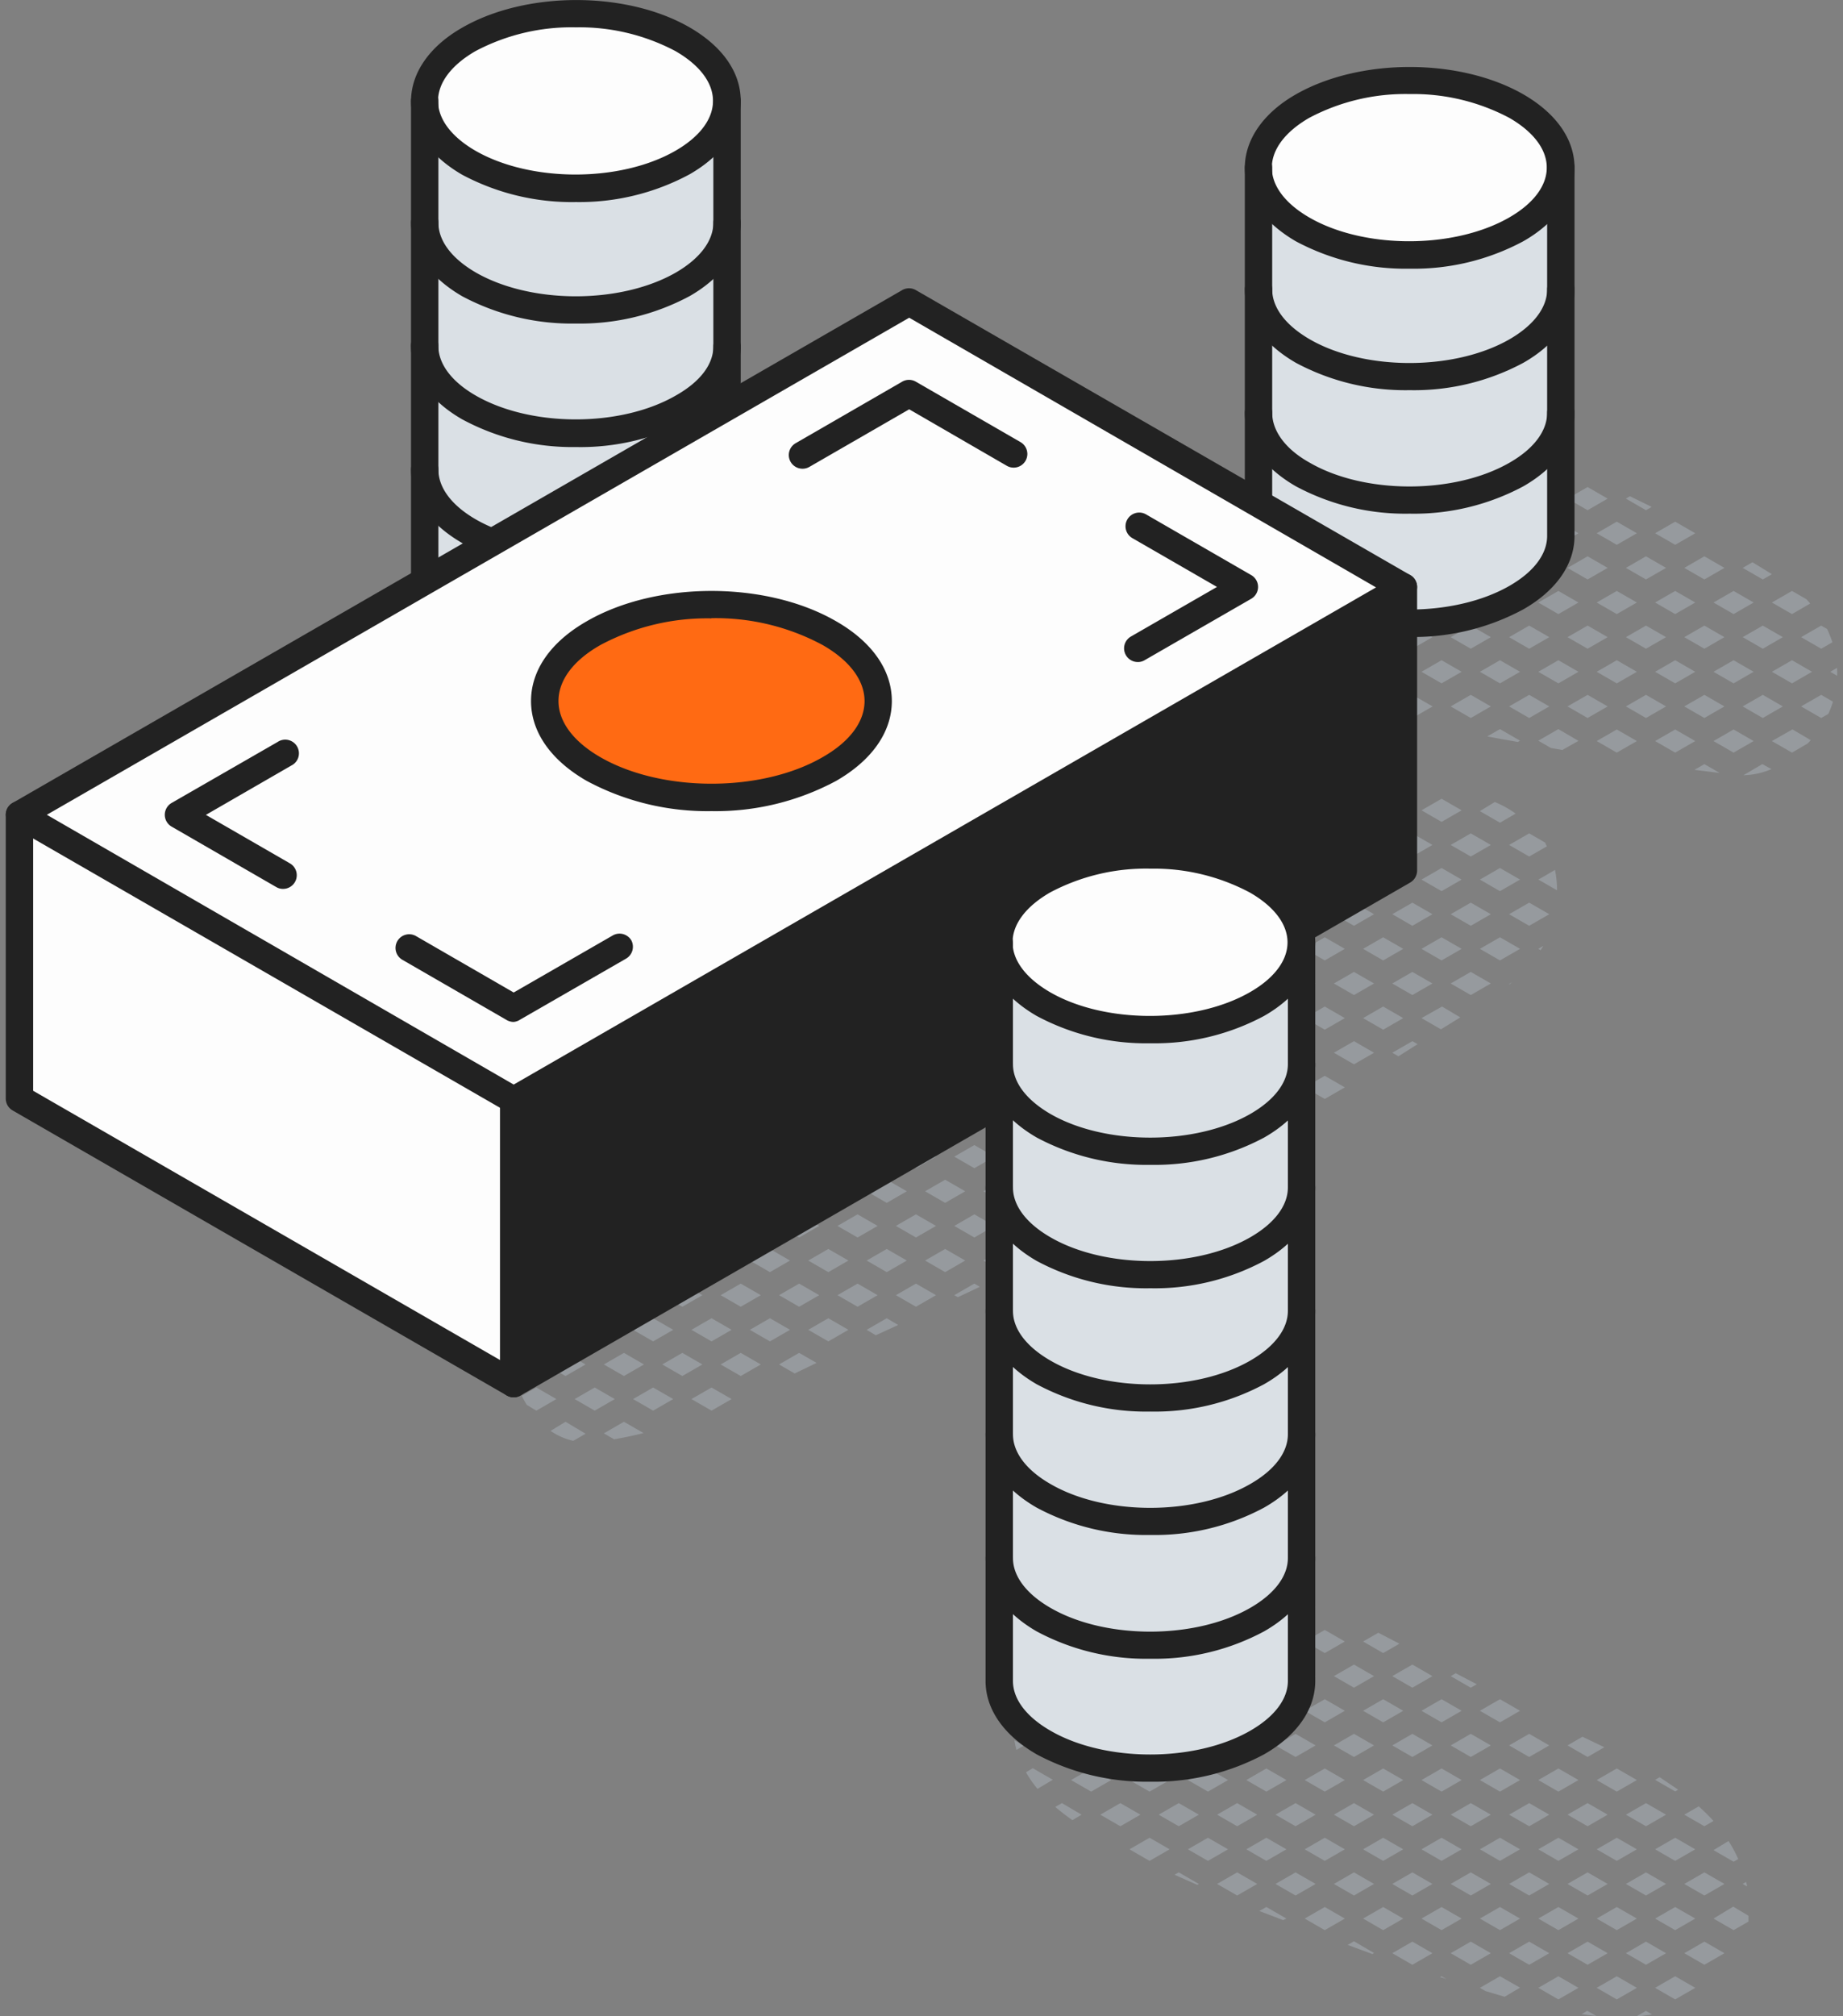
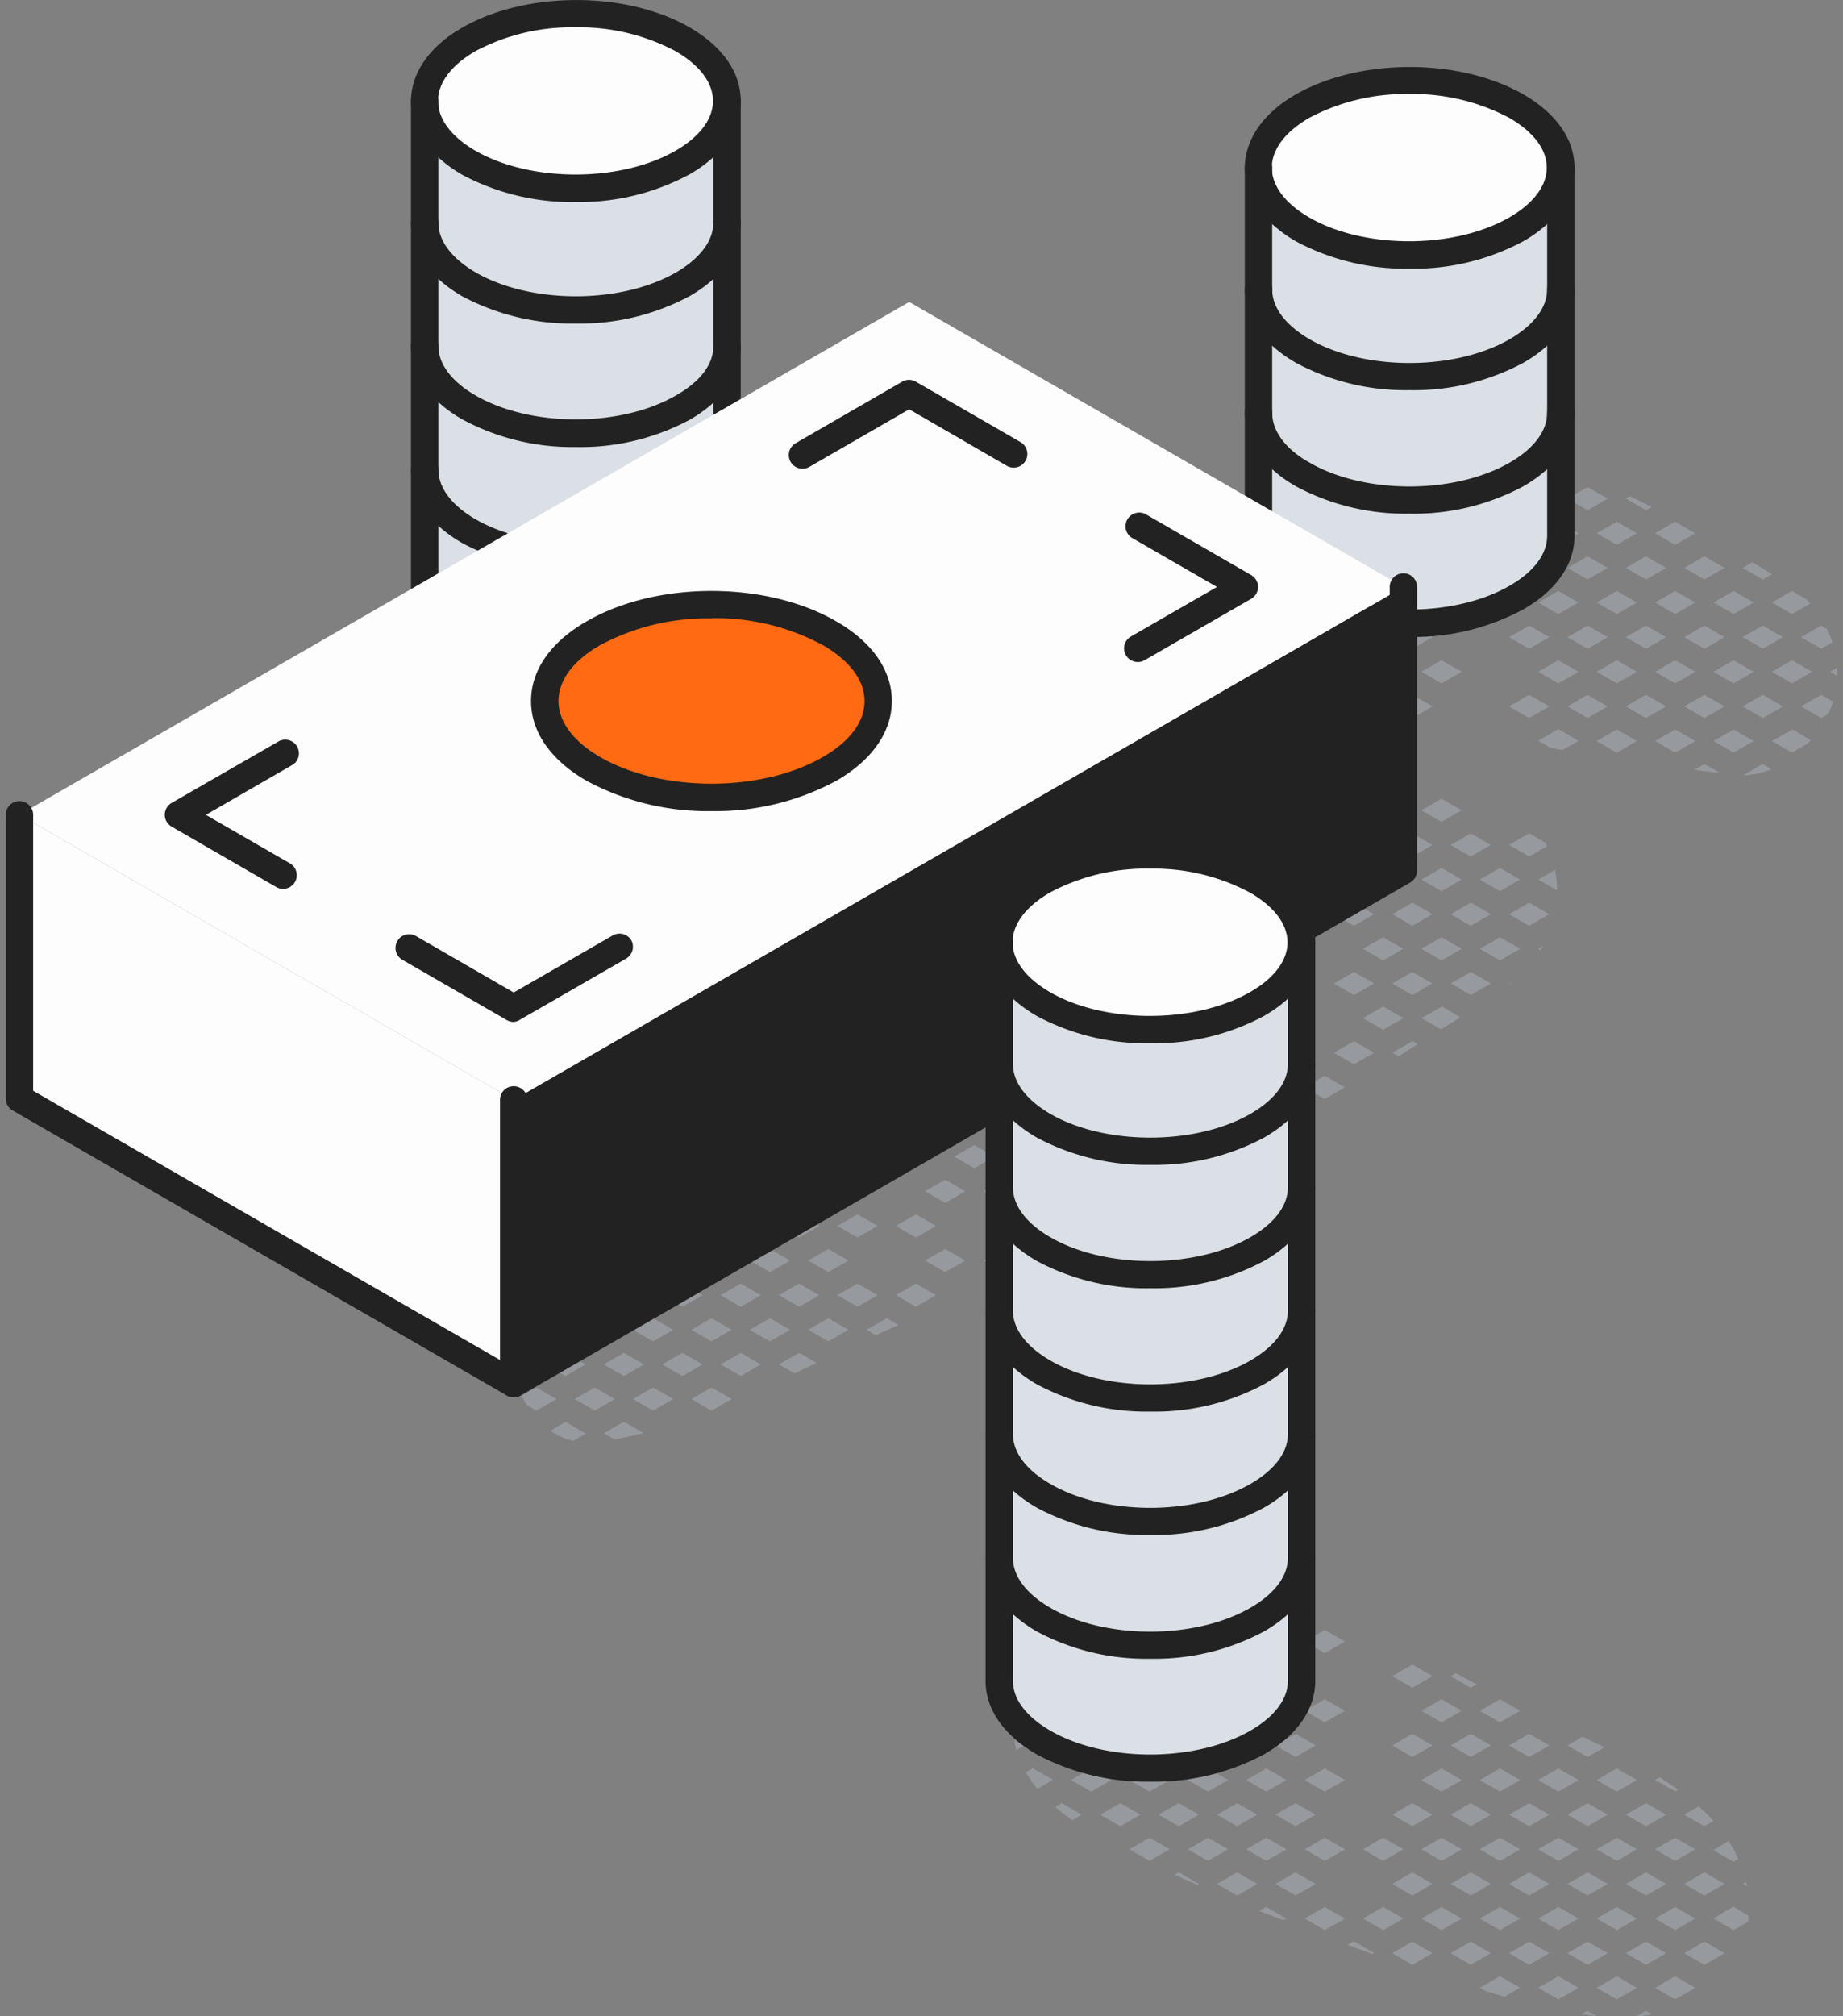
<svg xmlns="http://www.w3.org/2000/svg" width="160" height="175" fill="none">
  <rect width="100%" height="100%" fill="#808080" stroke="none" />
  <g clip-path="url(#a)">
    <path d="m131.012 73.337 1.743 1.004 1.537-.886c-.056-.11-.103-.221-.167-.332l-1.37-.791-1.743 1.005ZM131.012 79.348l1.743 1.005 1.743-1.005-1.743-1.004-1.743 1.004ZM135.179 77.276a9.671 9.671 0 0 0-.182-1.772l-1.442.838 1.624.934ZM131.059 85.431l.214-.182-.261.15.047.032ZM133.547 82.355l.198.118c.079-.126.166-.245.237-.371l-.435.253ZM127.684 72.332l-1.743 1.005 1.743 1.004 1.743-1.004-1.743-1.005ZM128.477 82.354l1.742-1.004 1.743 1.004-1.743-1.004-1.742 1.004ZM125.941 79.348l1.743 1.005 1.743-1.005-1.743-1.004-1.743 1.004ZM130.219 75.338l-1.742 1.005 1.742 1.004 1.743-1.004-1.743-1.005ZM125.941 85.36l1.743 1.005 1.743-1.005-1.743-1.004-1.743 1.004Z" fill="#969A9E" />
    <path d="m130.219 81.35-1.742 1.004 1.742 1.005 1.743-1.005-1.743-1.004ZM120.871 73.337l1.743 1.004 1.743-1.004-1.743-1.005-1.743 1.005ZM123.406 82.354l1.743-1.004 1.743 1.004-1.743-1.004-1.743 1.004ZM122.614 78.344l-1.743 1.004 1.743 1.005 1.743-1.005-1.743-1.004ZM123.406 76.343l1.743 1.004 1.743-1.004-1.743-1.005-1.743 1.005ZM122.614 84.356l-1.743 1.004 1.743 1.005 1.743-1.005-1.743-1.004Z" fill="#969A9E" />
    <path d="m123.406 82.354 1.743 1.005 1.743-1.005-1.743-1.004-1.743 1.004ZM120.871 91.372l.531.308 1.664-1.052-.452-.26-1.743 1.004ZM123.406 88.366l1.688.973 1.679-1.036-1.584-.942-1.783 1.005ZM117.544 74.357l1.743-1.004-1.339-.791c-.555.332-1.109.68-1.68 1.036l1.276.76ZM121.822 82.354l-1.743-1.004-1.743 1.004 1.743-1.004 1.743 1.004ZM115.801 79.348l1.743 1.005 1.743-1.005-1.743-1.004-1.743 1.004ZM120.079 77.347l1.743-1.004-1.743-1.005-1.743 1.005 1.743 1.004ZM115.801 85.36l1.743 1.005 1.743-1.005-1.743-1.004-1.743 1.004Z" fill="#969A9E" />
    <path d="m120.079 81.35-1.743 1.004 1.743 1.005 1.743-1.005-1.743-1.004ZM119.287 91.372l-1.743-1.005-1.743 1.005 1.743 1.004 1.743-1.004ZM118.336 88.366l1.743 1.005 1.743-1.005-1.743-1.005-1.743 1.005ZM113.266 82.354l1.743-1.004 1.742 1.004-1.742-1.004-1.743 1.004ZM110.73 79.348l1.743 1.005 1.743-1.005-1.743-1.004-1.743 1.004ZM113.266 76.343l1.743 1.004 1.742-1.004-1.742-1.005-1.743 1.005ZM110.73 85.36l1.743 1.005 1.743-1.005-1.743-1.004-1.743 1.004Z" fill="#969A9E" />
-     <path d="m113.266 82.354 1.743 1.005 1.742-1.005-1.742-1.004-1.743 1.004ZM116.751 94.378l-1.742-1.005-1.743 1.005 1.743-1.005 1.742 1.005ZM114.216 91.372l-1.743-1.005-1.743 1.005 1.743 1.004 1.743-1.004ZM113.266 88.366l1.743 1.005 1.742-1.005-1.742-1.005-1.743 1.005ZM110.73 97.383l.618.357 1.727-1.013-.602-.348-1.743 1.004Z" fill="#969A9E" />
    <path d="m115.009 93.373-1.743 1.005 1.743 1.004 1.742-1.004-1.742-1.005ZM108.196 82.354l1.742-1.004 1.743 1.004-1.743-1.004-1.742 1.004ZM106.326 79.737l1.077.617 1.743-1.005-1.125-.649-1.695 1.037ZM105.66 85.36l1.743 1.005 1.743-1.005-1.743-1.004-1.743 1.004Z" fill="#969A9E" />
    <path d="m108.196 82.354 1.742 1.005 1.743-1.005-1.743-1.004-1.742 1.004ZM111.681 94.378l-1.743-1.005-1.742 1.005 1.742-1.005 1.743 1.005ZM105.66 91.372l1.743 1.004 1.743-1.004-1.743-1.005-1.743 1.005ZM109.938 89.37l1.743-1.004-1.743-1.005-1.742 1.005 1.742 1.005ZM109.146 97.383l-1.743-1.004-1.743 1.004 1.743 1.005 1.743-1.005Z" fill="#969A9E" />
    <path d="m109.938 93.373-1.742 1.005 1.742 1.004 1.743-1.004-1.743-1.005ZM103.125 82.354l1.743-1.004 1.743 1.004-1.743-1.004-1.743 1.004ZM100.59 85.36l1.743 1.005 1.743-1.005-1.743-1.004-1.743 1.004ZM99.798 87.361l-1.743 1.005 1.101-.64.642-.365Z" fill="#969A9E" />
    <path d="m103.125 82.354 1.743 1.005 1.743-1.005-1.743-1.004-1.743 1.004ZM106.611 94.378l-1.743-1.005-1.743 1.005 1.743-1.005 1.743 1.005ZM104.076 91.372l-1.743-1.005-1.743 1.005 1.743 1.004 1.743-1.004ZM103.125 88.366l1.743 1.005 1.743-1.005-1.743-1.005-1.743 1.005ZM104.076 97.383l-1.743-1.004-1.743 1.004 1.743 1.005 1.743-1.005ZM99.798 99.385l-1.743 1.004 1.101-.64.642-.364Z" fill="#969A9E" />
    <path d="m106.611 94.378-1.743-1.005-1.743 1.005 1.743 1.004 1.743-1.004ZM102.333 102.392l-1.743 1.004.293.166 1.791-.973-.341-.197ZM104.971 101.331l1.64-.942-1.743-1.004-1.743 1.004 1.735 1.005.111-.063ZM97.263 86.365l1.743-1.005-1.038-.601c-.57.34-1.14.688-1.72 1.02l1.015.586ZM99.798 93.373l-1.743 1.005 1.743-1.005 1.743 1.005-1.743-1.005ZM95.52 91.372l1.743 1.004 1.743-1.004-1.743-1.005-1.743 1.005ZM98.055 88.366l1.743 1.005 1.743-1.005-1.743-1.005-1.743 1.005ZM99.006 97.383l-1.743-1.004-1.743 1.004 1.743 1.005 1.743-1.005Z" fill="#969A9E" />
    <path d="m98.055 94.378 1.743 1.004 1.743-1.004-1.743-1.005-1.743 1.005ZM99.006 103.396l-1.743-1.004-1.743 1.004 1.743 1.005 1.743-1.005ZM99.798 99.385l-1.743 1.004 1.743 1.005 1.743-1.005-1.743-1.004ZM96.47 94.378l-1.742-1.005-1.743 1.005 1.743-1.005 1.742 1.005ZM90.45 91.372l1.743 1.004 1.743-1.004-1.743-1.005-1.743 1.005ZM92.985 88.366l1.743 1.005 1.742-1.005-1.742-1.005-1.743 1.005ZM93.936 97.383l-1.743-1.004-1.743 1.004 1.743 1.005 1.743-1.005Z" fill="#969A9E" />
    <path d="m96.47 94.378-1.742-1.005-1.743 1.005 1.743 1.004 1.742-1.004ZM96.035 106.149l-1.307-.752-1.743 1.005 1.743-1.005 1.307.752ZM93.936 103.396l-1.743-1.004-1.743 1.004 1.743 1.005 1.743-1.005ZM96.47 100.389l-1.742-1.004-1.743 1.004 1.743 1.005 1.742-1.005Z" fill="#969A9E" />
    <path d="m96.035 106.149-1.307-.752-1.743 1.005 1.212.696 1.838-.949ZM89.657 93.373l1.743 1.005-1.743-1.005-1.742 1.005 1.742-1.005ZM88.865 91.372l-1.164-.673-1.767.989 1.188.688 1.743-1.004ZM88.865 97.383l-1.743-1.004-1.743 1.004 1.743 1.005 1.743-1.005Z" fill="#969A9E" />
    <path d="m87.915 94.378 1.742 1.004 1.743-1.004-1.743-1.005-1.742 1.005ZM91.4 106.402l-1.743-1.005-1.742 1.005 1.742-1.005 1.743 1.005ZM88.865 103.396l-1.743-1.004-1.743 1.004 1.743 1.005 1.743-1.005ZM87.915 100.389l1.742 1.005 1.743-1.005-1.743-1.004-1.742 1.004ZM88.865 109.408l-1.743-1.005-1.743 1.005 1.743 1.005 1.743-1.005Z" fill="#969A9E" />
    <path d="m91.4 106.402-1.743-1.005-1.742 1.005 1.742 1.005 1.743-1.005ZM82.844 94.378l1.743-1.005 1.743 1.005-1.743-1.005-1.743 1.005ZM82.052 98.388l1.743-1.005-1.743-1.004-1.743 1.004 1.743 1.005Z" fill="#969A9E" />
    <path d="m82.844 94.378 1.743 1.004 1.743-1.004-1.743-1.005-1.743 1.005ZM86.33 106.402l-1.743-1.005-1.743 1.005 1.743-1.005 1.743 1.005ZM82.052 104.401l1.743-1.005-1.743-1.004-1.743 1.004 1.743 1.005ZM86.33 100.389l-1.743-1.004-1.743 1.004 1.743 1.005 1.743-1.005ZM83.795 109.408l-1.743-1.005-1.743 1.005 1.743 1.005 1.743-1.005Z" fill="#969A9E" />
-     <path d="m86.33 106.402-1.743-1.005-1.743 1.005 1.743 1.005 1.743-1.005ZM84.587 111.409l-1.743 1.005.31.174c.633-.301 1.275-.593 1.909-.902l-.476-.277ZM78.725 97.384l-1.537-.878-1.807.973 1.585.917 1.759-1.012ZM81.26 94.378l-.095-.056-1.783.981.135.08 1.743-1.005ZM81.26 106.402l-1.743-1.005-1.743 1.005 1.743-1.005 1.743 1.005ZM78.725 103.396l-1.743-1.004-1.743 1.004 1.743 1.005 1.743-1.005ZM79.517 101.394l1.743-1.005-1.743-1.004-1.743 1.004 1.743 1.005ZM78.725 109.408l-1.743-1.005-1.743 1.005 1.743 1.005 1.743-1.005Z" fill="#969A9E" />
    <path d="m81.26 106.402-1.743-1.005-1.743 1.005 1.743 1.005 1.743-1.005ZM76.982 114.415l-1.743 1.005.792.474 1.941-.894-.99-.585ZM81.26 112.414l-1.743-1.005-1.743 1.005 1.743 1.004 1.743-1.004ZM76.19 106.402l-1.743-1.005-1.743 1.005 1.743-1.005 1.742 1.005ZM71.911 104.401l1.743-1.005-1.743-1.004-1.743 1.004 1.743 1.005ZM74.447 101.394l1.742-1.005-1.742-1.004-1.743 1.004 1.743 1.005ZM73.654 109.408l-1.743-1.005-1.743 1.005 1.743 1.005 1.743-1.005Z" fill="#969A9E" />
    <path d="m76.19 106.402-1.743-1.005-1.743 1.005 1.743 1.005 1.742-1.005ZM73.654 115.42l-1.743-1.005-1.743 1.005 1.743 1.004 1.743-1.004ZM76.19 112.414l-1.743-1.005-1.743 1.005 1.743 1.004 1.742-1.004ZM71.12 106.402l-1.744-1.005-1.743 1.005 1.743-1.005 1.743 1.005ZM66.841 102.392l-1.743 1.004 1.743 1.005 1.743-1.005-1.743-1.004ZM71.12 100.39l-.587-.34-1.83.957.673.388 1.743-1.005ZM66.841 110.413l1.743-1.005-1.743-1.005-1.743 1.005 1.743 1.005Z" fill="#969A9E" />
    <path d="m71.12 106.402-1.744-1.005-1.743 1.005 1.743 1.005 1.743-1.005ZM70.89 118.291l-1.514-.87-1.743 1.005 1.743-1.005 1.514.87ZM68.584 115.42l-1.743-1.005-1.743 1.005 1.743 1.004 1.743-1.004ZM71.12 112.414l-1.744-1.005-1.743 1.005 1.743 1.004 1.743-1.004Z" fill="#969A9E" />
    <path d="m69.376 117.421-1.743 1.005 1.355.783 1.902-.918-1.514-.87ZM66.049 106.402l-1.743-1.005-1.743 1.005 1.743-1.005 1.743 1.005ZM61.953 104.29l-.206.095.024.016.182-.111ZM61.771 110.413l1.743-1.005-1.743-1.005-1.743 1.005 1.743 1.005Z" fill="#969A9E" />
    <path d="m66.049 106.402-1.743-1.005-1.743 1.005 1.743 1.005 1.743-1.005ZM66.049 118.426l-1.743-1.005-1.743 1.005 1.743-1.005 1.743 1.005ZM60.028 115.42l1.743 1.004 1.743-1.004-1.743-1.005-1.743 1.005ZM64.306 113.418l1.743-1.004-1.743-1.005-1.743 1.005 1.743 1.004ZM63.514 121.431l-1.743-1.004-1.743 1.004 1.743 1.005 1.743-1.005Z" fill="#969A9E" />
    <path d="m66.049 118.426-1.743-1.005-1.743 1.005 1.743 1.004 1.743-1.004ZM58.166 106.006l-.673.395.673-.395ZM54.958 109.408l1.743 1.005 1.743-1.005-1.743-1.005-1.743 1.005ZM59.236 107.407l1.743-1.005-1.585-.933-1.188.538-.674.395 1.704 1.005ZM57.493 118.426l1.743-1.005 1.743 1.005-1.743-1.005-1.743 1.005ZM56.7 116.424l1.744-1.004-1.743-1.005-1.743 1.005 1.743 1.004ZM57.493 112.414l1.743 1.004 1.743-1.004-1.743-1.005-1.743 1.005ZM56.7 122.436l1.744-1.005-1.743-1.004-1.743 1.004 1.743 1.005Z" fill="#969A9E" />
    <path d="m57.493 118.426 1.743 1.004 1.743-1.004-1.743-1.005-1.743 1.005ZM53.373 109.408l-.927-.53c-.586.324-1.156.664-1.719 1.012l.903.523 1.743-1.005ZM54.166 117.421l1.742 1.005-1.742-1.005-1.743 1.005 1.742-1.005ZM53.373 115.42l-1.743-1.005-1.742 1.005 1.742 1.004 1.743-1.004ZM54.166 113.418l1.742-1.004-1.742-1.005-1.743 1.005 1.742 1.004ZM51.63 122.436l1.743-1.005-1.743-1.004-1.742 1.004 1.742 1.005Z" fill="#969A9E" />
    <path d="m52.423 118.426 1.742 1.004 1.743-1.004-1.742-1.005-1.743 1.005ZM54.166 123.401l-1.743 1.005.887.514a32.36 32.36 0 0 0 2.559-.538l-1.703-.981ZM50.838 118.426l-1.743-1.005-1.742 1.005 1.742-1.005 1.743 1.005ZM48.303 115.42l-1.743-1.005-1.64.941v.103l1.672.965 1.711-1.004ZM50.838 112.414l-1.743-1.005-1.742 1.005 1.742 1.004 1.743-1.004ZM46.56 122.436l1.743-1.005-1.743-1.004-1.26.72c.13.272.275.536.436.791l.824.498Z" fill="#969A9E" />
    <path d="m50.838 118.426-1.743-1.005-1.742 1.005 1.742 1.004 1.743-1.004ZM49.769 125.055l1.07-.617-1.744-1.037-1.299.791a5.692 5.692 0 0 0 1.973.863ZM44.65 119.067l1.118-.641-1.236-.712c0 .453.04.906.119 1.353ZM156.363 55.301l1.743 1.005.974-.561a9.643 9.643 0 0 0-.459-1.148l-.515-.3-1.743 1.005ZM156.363 61.313l1.743 1.005.618-.356c.16-.343.295-.698.404-1.06l-1.022-.593-1.743 1.004ZM159.484 57.967l-.586.34.594.348c.009-.23.007-.46-.008-.688ZM152.14 48.799l-.847.49 1.743 1.005.792-.459-1.688-1.036ZM151.293 55.301l1.743 1.005 1.743-1.005-1.743-1.004-1.743 1.005ZM155.571 51.29l-1.743 1.005 1.743 1.004 1.584-.917-.333-.372-1.251-.72ZM153.036 60.309l-1.743 1.004 1.743 1.005 1.743-1.005-1.743-1.004ZM157.313 58.307l-1.742-1.004-1.743 1.004 1.743 1.005 1.742-1.005ZM151.356 67.285a6.56 6.56 0 0 0 2.432-.53l-.792-.435-1.64.965ZM153.828 64.32l1.743 1.004 1.354-.791c.095-.095.182-.19.27-.293l-1.585-.933-1.782 1.012ZM147.965 48.284l-1.743 1.005 1.743 1.004 1.743-1.004-1.743-1.005ZM145.43 45.278l-1.743 1.005 1.743 1.005-1.743-1.005 1.743-1.005ZM147.965 54.297l-1.743 1.005 1.743 1.004 1.743-1.005-1.743-1.004ZM150.5 51.29l-1.742 1.005 1.742 1.004 1.743-1.004-1.743-1.005ZM147.965 60.309l-1.743 1.004 1.743 1.005 1.743-1.005-1.743-1.004ZM150.5 57.303l-1.742 1.004 1.742 1.005 1.743-1.005-1.743-1.004ZM143.687 58.307l1.743-1.004-1.743 1.004 1.743 1.005-1.743-1.005ZM147.102 66.819l2.194.269-1.331-.768-.863.499ZM150.5 63.315l-1.742 1.004 1.742 1.005 1.743-1.005-1.743-1.005ZM141.152 43.277l1.743 1.005.491-.285c-.626-.317-1.259-.617-1.885-.926l-.349.206ZM141.152 49.289l1.743 1.004 1.743-1.004-1.743-1.005-1.743 1.005Z" fill="#969A9E" />
    <path d="m143.687 46.283 1.743 1.005 1.743-1.005-1.743-1.005-1.743 1.005ZM141.152 55.301l1.743 1.005 1.743-1.005-1.743-1.004-1.743 1.005ZM143.687 52.295l1.743 1.004 1.743-1.004-1.743-1.005-1.743 1.005ZM144.638 61.313l-1.743-1.004-1.743 1.004 1.743 1.005 1.743-1.005ZM145.43 57.303l-1.743 1.004 1.743 1.005 1.743-1.005-1.743-1.004ZM145.43 63.315l-1.743 1.004 1.743 1.005 1.743-1.005-1.743-1.005ZM137.825 42.273l-1.743 1.004 1.743 1.005 1.743-1.005-1.743-1.005ZM136.082 49.289l1.743 1.004 1.743-1.004-1.743-1.005-1.743 1.005ZM138.617 46.283l1.743 1.005 1.743-1.005-1.743-1.005-1.743 1.005ZM136.082 55.301l1.743 1.005 1.743-1.005-1.743-1.004-1.743 1.005ZM138.617 52.295l1.743 1.004 1.743-1.004-1.743-1.005-1.743 1.005ZM139.568 61.313l-1.743-1.004-1.743 1.004 1.743 1.005 1.743-1.005ZM138.617 58.307l1.743 1.005 1.743-1.005-1.743-1.004-1.743 1.004ZM140.36 65.324l1.743-1.005-1.743-1.005-1.743 1.005 1.743 1.005ZM131.012 43.277l1.743 1.005 1.743-1.005-1.743-1.005-1.743 1.005ZM133.547 40.272l1.743 1.004 1.053-.609-1.98-.87-.816.475ZM131.012 49.289l1.743 1.004 1.743-1.004-1.743-1.005-1.743 1.005ZM133.547 46.283l1.743 1.005 1.742-1.005-1.742-1.005-1.743 1.005ZM134.498 55.301l-1.743-1.004-1.743 1.005 1.743 1.004 1.743-1.005ZM133.547 52.295l1.743 1.004 1.742-1.004-1.742-1.005-1.743 1.005ZM132.755 60.309l-1.743 1.004 1.743 1.005 1.743-1.005-1.743-1.004ZM137.032 58.307l-1.742-1.004-1.743 1.004 1.743 1.005 1.742-1.005ZM135.29 63.282l-1.743 1.005 1.093.633.99.174 1.402-.791-1.742-1.02ZM131.962 40.271l-1.743-1.004-1.742 1.004 1.742-1.004 1.743 1.004ZM127.256 38.01l.452.26.65-.372c-.37.01-.738.047-1.102.111ZM127.684 42.273l-1.743 1.004 1.743 1.005 1.743-1.005-1.743-1.005Z" fill="#969A9E" />
-     <path d="m130.219 39.267-1.742 1.004 1.742 1.005 1.743-1.005-1.743-1.004ZM125.941 49.289l1.743 1.004 1.743-1.004-1.743-1.005-1.743 1.005ZM128.477 46.283l1.742 1.005 1.743-1.005-1.743-1.005-1.742 1.005ZM129.427 55.301l-1.743-1.004-1.743 1.005 1.743 1.004 1.743-1.005ZM128.477 52.295l1.742 1.004 1.743-1.004-1.743-1.005-1.742 1.005ZM127.684 60.309l-1.743 1.004 1.743 1.005 1.743-1.005-1.743-1.004ZM131.962 58.307l-1.743-1.004-1.742 1.004 1.742 1.005 1.743-1.005ZM129.768 69.61l-1.291.791 1.742 1.005 1.363-.791a8.808 8.808 0 0 0-1.814-1.005ZM130.219 63.282l-1.101.633c.887.174 1.775.324 2.646.483l.198-.111-1.743-1.005ZM123.406 40.271l1.743-1.004 1.743 1.004-1.743-1.004-1.743 1.004ZM120.871 43.277l1.743 1.005 1.743-1.005-1.743-1.005-1.743 1.005Z" fill="#969A9E" />
    <path d="m123.406 40.271 1.743 1.005 1.743-1.005-1.743-1.004-1.743 1.004ZM124.357 49.289l-1.743-1.005-1.743 1.005 1.743 1.004 1.743-1.004ZM125.149 45.278l-1.743 1.005 1.743 1.005 1.743-1.005-1.743-1.005ZM124.357 55.301l-1.743-1.004-1.743 1.005 1.743 1.004 1.743-1.005ZM123.406 52.295l1.743 1.004 1.743-1.004-1.743-1.005-1.743 1.005ZM122.614 60.309l-1.743 1.004 1.085.625c.262.11.515.214.793.309l1.624-.934-1.759-1.004ZM126.892 58.307l-1.743-1.004-1.743 1.004 1.743 1.005 1.743-1.005ZM123.406 70.33l1.743 1.005 1.743-1.004-1.743-1.005-1.743 1.005ZM116.324 49.59l1.22.704 1.743-1.005-1.743-1.036-.135.079c-.42.366-.785.79-1.085 1.258ZM120.079 47.288l1.743-1.005-1.743-1.005-.515.293c-.071.448-.111.9-.119 1.353l.634.364ZM117.544 54.297l-1.743 1.005 1.743 1.004 1.743-1.005-1.743-1.004ZM121.822 52.295l-1.743-1.005-1.743 1.005 1.743 1.004 1.743-1.004ZM120.079 57.303l-1.743 1.004 1.743 1.005 1.743-1.005-1.743-1.004ZM115.476 51.56a7.295 7.295 0 0 0-.238 1.582l1.513-.87-1.275-.712ZM151.293 163.514l.372.213c0-.126-.047-.261-.079-.387l-.293.174ZM147.474 156.782l-1.252.72 1.743 1.005.793-.459a17.628 17.628 0 0 0-1.284-1.266ZM145.43 159.504l-1.743 1.005.634-.372 1.109-.633ZM150.5 165.516l1.324.759-1.324-.759ZM149.708 163.514l-1.743-1.004-1.743 1.004 1.743 1.005 1.743-1.005ZM150.065 159.788l-1.307.791 1.742 1.005.405-.23a12.083 12.083 0 0 0-.84-1.566Z" fill="#969A9E" />
    <path d="m143.687 160.509.634-.372-.634.372 1.743 1.004-1.743-1.004ZM149.708 169.526l-1.743-1.005-1.743 1.005 1.743 1.005 1.743-1.005ZM145.43 171.527l-1.743 1.005.634-.372 1.109-.633ZM148.758 166.52l1.742 1.004 1.292-.743v-.507l-1.323-.791-1.711 1.037Z" fill="#969A9E" />
    <path d="m143.687 172.532.634-.372-.634.372 1.743 1.005-1.743-1.005ZM143.687 160.509l1.743-1.005 1.743 1.005-1.743-1.005-1.743 1.005ZM144.638 157.503l-1.743-1.005-1.743 1.005 1.743 1.004 1.743-1.004ZM144.083 154.251l-.396.229 1.743 1.005.262-.15c-.523-.356-1.062-.72-1.609-1.084ZM144.638 163.514l-1.743-1.004-1.743 1.004 1.743 1.005 1.743-1.005Z" fill="#969A9E" />
    <path d="m143.687 160.509 1.743 1.004 1.743-1.004-1.743-1.005-1.743 1.005ZM143.687 172.532l1.743-1.005 1.743 1.005-1.743-1.005-1.743 1.005ZM144.638 169.526l-1.743-1.005-1.743 1.005 1.743 1.005 1.743-1.005ZM143.687 166.52l1.743 1.005 1.743-1.005-1.743-1.004-1.743 1.004ZM142.079 175c.248 0 .494-.024.737-.071l.61-.087-.531-.309-.816.467Z" fill="#969A9E" />
    <path d="m143.687 172.532 1.743 1.005 1.743-1.005-1.743-1.005-1.743 1.005ZM136.082 151.491l1.743 1.004 1.457-.846-1.901-.91-1.299.752ZM142.103 160.509l-1.743-1.005-1.743 1.005 1.743-1.005 1.743 1.005ZM139.568 157.503l-1.743-1.005-1.743 1.005 1.743 1.004 1.743-1.004ZM142.103 154.497l-1.743-1.005-1.743 1.005 1.743 1.004 1.743-1.004ZM139.568 163.514l-1.743-1.004-1.743 1.004 1.743 1.005 1.743-1.005Z" fill="#969A9E" />
    <path d="m142.103 160.509-1.743-1.005-1.743 1.005 1.743 1.004 1.743-1.004ZM142.103 172.532l-1.743-1.005-1.743 1.005 1.743-1.005 1.743 1.005ZM137.825 168.521l-1.743 1.005 1.743 1.005 1.743-1.005-1.743-1.005ZM138.617 166.52l1.743 1.005 1.743-1.005-1.743-1.004-1.743 1.004ZM137.31 174.818c.428.063.847.111 1.275.15l-.792-.443-.483.293Z" fill="#969A9E" />
    <path d="m140.36 171.527-1.743 1.005 1.743 1.005 1.743-1.005-1.743-1.005ZM134.498 151.491l-1.743-1.005-1.743 1.005 1.743 1.005 1.743-1.005ZM137.032 160.509l-1.742-1.005-1.743 1.005 1.743-1.005 1.742 1.005ZM134.498 157.503l-1.743-1.005-1.743 1.005 1.743 1.004 1.743-1.004ZM137.032 154.497l-1.742-1.005-1.743 1.005 1.743 1.004 1.742-1.004ZM132.755 162.51l-1.743 1.004 1.743 1.005 1.743-1.005-1.743-1.004Z" fill="#969A9E" />
    <path d="m137.032 160.509-1.742-1.005-1.743 1.005 1.743 1.004 1.742-1.004ZM133.547 172.532l1.743-1.005 1.742 1.005-1.742-1.005-1.743 1.005ZM134.498 169.526l-1.743-1.005-1.743 1.005 1.743 1.005 1.743-1.005ZM133.547 166.52l1.743 1.005 1.742-1.005-1.742-1.004-1.743 1.004Z" fill="#969A9E" />
    <path d="m133.547 172.532 1.743 1.005 1.742-1.005-1.742-1.005-1.743 1.005ZM125.941 145.479l1.743 1.004.523-.3-1.83-.957-.436.253ZM129.427 151.491l-1.743-1.005-1.743 1.005 1.743 1.005 1.743-1.005ZM128.477 148.485l1.742 1.005 1.743-1.005-1.743-1.005-1.742 1.005ZM131.962 160.509l-1.743-1.005-1.742 1.005 1.742-1.005 1.743 1.005ZM129.427 157.503l-1.743-1.005-1.743 1.005 1.743 1.004 1.743-1.004ZM131.962 154.497l-1.743-1.005-1.742 1.005 1.742 1.004 1.743-1.004ZM129.427 163.514l-1.743-1.004-1.743 1.004 1.743 1.005 1.743-1.005Z" fill="#969A9E" />
    <path d="m131.962 160.509-1.743-1.005-1.742 1.005 1.742 1.004 1.743-1.004ZM131.962 172.532l-1.743-1.005-1.742 1.005 1.742-1.005 1.743 1.005ZM127.684 168.521l-1.743 1.005 1.743 1.005 1.743-1.005-1.743-1.005ZM131.962 166.52l-1.743-1.004-1.742 1.004 1.742 1.005 1.743-1.005Z" fill="#969A9E" />
    <path d="m130.219 171.527-1.742 1.005.475.277 1.672.498 1.338-.791-1.743-.989ZM122.614 144.474l-1.743 1.004 1.743 1.005 1.743-1.005-1.743-1.004ZM124.357 151.491l-1.743-1.005-1.743 1.005 1.743 1.005 1.743-1.005ZM123.406 148.485l1.743 1.005 1.743-1.005-1.743-1.005-1.743 1.005ZM126.892 160.509l-1.743-1.005-1.743 1.005 1.743-1.005 1.743 1.005ZM124.357 157.503l-1.743-1.005-1.743 1.005 1.743 1.004 1.743-1.004ZM126.892 154.497l-1.743-1.005-1.743 1.005 1.743 1.004 1.743-1.004ZM122.614 162.51l-1.743 1.004 1.743 1.005 1.743-1.005-1.743-1.004Z" fill="#969A9E" />
    <path d="m126.892 160.509-1.743-1.005-1.743 1.005 1.743 1.004 1.743-1.004ZM125.022 171.599l.127-.072.42.238-.42-.238-.127.072ZM120.871 169.526l1.743 1.005 1.743-1.005-1.743-1.005-1.743 1.005ZM123.406 166.52l1.743 1.005 1.743-1.005-1.743-1.004-1.743 1.004Z" fill="#969A9E" />
-     <path d="m125.022 171.599.539.166-.412-.238-.127.072ZM115.801 145.478l1.743 1.005 1.743-1.005-1.743-1.004-1.743 1.004ZM118.336 142.472l1.743 1.005 1.41-.815-1.83-.949-1.323.759ZM119.287 151.491l-1.743-1.005-1.743 1.005 1.743 1.005 1.743-1.005ZM118.336 148.485l1.743 1.005 1.743-1.005-1.743-1.005-1.743 1.005ZM121.822 160.509l-1.743-1.005-1.743 1.005 1.743-1.005 1.743 1.005ZM119.287 157.503l-1.743-1.005-1.743 1.005 1.743 1.004 1.743-1.004ZM121.822 154.497l-1.743-1.005-1.743 1.005 1.743 1.004 1.743-1.004ZM119.287 163.514l-1.743-1.004-1.743 1.004 1.743 1.005 1.743-1.005Z" fill="#969A9E" />
    <path d="m120.079 159.504-1.743 1.005 1.743 1.004 1.743-1.004-1.743-1.005ZM117.544 168.49l-.547.317 2.139.791.151-.087-1.743-1.021ZM118.336 166.52l1.743 1.005 1.743-1.005-1.743-1.004-1.743 1.004ZM110.73 139.467l1.743 1.004 1.743-1.004-1.743-1.005-1.743 1.005ZM112.473 144.474l-1.743 1.004 1.743 1.005 1.743-1.005-1.743-1.004ZM115.009 141.468l-1.743 1.004 1.743 1.005 1.742-1.005-1.742-1.004ZM114.216 151.491l-1.743-1.005-1.743 1.005 1.743 1.005 1.743-1.005ZM113.266 148.485l1.743 1.005 1.742-1.005-1.742-1.005-1.743 1.005ZM116.751 160.509l-1.742-1.005-1.743 1.005 1.743-1.005 1.742 1.005ZM114.216 157.503l-1.743-1.005-1.743 1.005 1.743 1.004 1.743-1.004ZM116.751 154.497l-1.742-1.005-1.743 1.005 1.743 1.004 1.742-1.004ZM112.473 162.51l-1.743 1.004 1.743 1.005 1.743-1.005-1.743-1.004Z" fill="#969A9E" />
    <path d="m116.751 160.509-1.742-1.005-1.743 1.005 1.743 1.004 1.742-1.004ZM113.266 166.52l1.743 1.005 1.742-1.005-1.742-1.004-1.743 1.004ZM105.66 139.467l1.743 1.004 1.743-1.004-1.743-1.005-1.743 1.005ZM108.196 136.461l1.742 1.004.761-.443-1.83-.949-.673.388ZM105.66 145.478l1.743 1.005 1.743-1.005-1.743-1.004-1.743 1.004ZM108.196 142.472l1.742 1.005 1.743-1.005-1.743-1.004-1.742 1.004ZM109.146 151.491l-1.743-1.005-1.743 1.005 1.743 1.005 1.743-1.005ZM108.196 148.485l1.742 1.005 1.743-1.005-1.743-1.005-1.742 1.005ZM111.681 160.509l-1.743-1.005-1.742 1.005 1.742-1.005 1.743 1.005ZM109.146 157.503l-1.743-1.005-1.743 1.005 1.743 1.004 1.743-1.004ZM111.681 154.497l-1.743-1.005-1.742 1.005 1.742 1.004 1.743-1.004ZM105.66 163.514l1.743 1.005 1.743-1.005-1.743-1.004-1.743 1.004Z" fill="#969A9E" />
    <path d="m111.681 160.509-1.743-1.005-1.742 1.005 1.742 1.004 1.743-1.004ZM111.681 166.52l-1.743-1.004-.61.348 2.068.791.285-.135ZM102.333 138.462l-1.743 1.005 1.743 1.004 1.743-1.004-1.743-1.005ZM99.798 141.468l-1.743 1.004 1.101-.64.642-.364ZM104.868 135.456l-1.743 1.005 1.743 1.004 1.743-1.004-1.743-1.005ZM100.59 145.478l1.743 1.005 1.743-1.005-1.743-1.004-1.743 1.004ZM103.125 142.472l1.743 1.005 1.743-1.005-1.743-1.004-1.743 1.004ZM104.076 151.491l-1.743-1.005-1.743 1.005 1.743 1.005 1.743-1.005ZM99.798 153.492l-1.743 1.005 1.101-.641.642-.364ZM103.125 148.485l1.743 1.005 1.743-1.005-1.743-1.005-1.743 1.005ZM106.611 160.509l-1.743-1.005-1.743 1.005 1.743-1.005 1.743 1.005ZM104.076 157.503l-1.743-1.005-1.743 1.005 1.743 1.004 1.743-1.004ZM104.868 155.501l1.743-1.004-1.743-1.005-1.743 1.005 1.743 1.004ZM102.333 162.51l-.364.205c.657.301 1.315.586 1.972.878l.135-.079-1.743-1.004Z" fill="#969A9E" />
    <path d="m106.611 160.509-1.743-1.005-1.743 1.005 1.743 1.004 1.743-1.004ZM97.263 138.462l-1.743 1.005 1.743 1.004 1.743-1.004-1.743-1.005ZM99.798 135.456l-1.743 1.005 1.743 1.004 1.743-1.004-1.743-1.005ZM99.006 145.478l-1.743-1.004-1.743 1.004 1.743 1.005 1.743-1.005ZM99.798 141.468l-1.743 1.004 1.743 1.005 1.743-1.005-1.743-1.004ZM99.006 151.491l-1.743-1.005-1.743 1.005 1.743 1.005 1.743-1.005ZM99.798 149.49l1.743-1.005-1.743-1.005-1.743 1.005 1.743 1.005ZM99.798 159.504l-1.743 1.005 1.743-1.005 1.743 1.005-1.743-1.005ZM97.263 156.498l-1.743 1.005 1.743 1.004 1.743-1.004-1.743-1.005ZM99.798 155.501l1.743-1.004-1.743-1.005-1.743 1.005 1.743 1.004Z" fill="#969A9E" />
    <path d="m98.055 160.509 1.743 1.004 1.743-1.004-1.743-1.005-1.743 1.005ZM94.728 141.468l-.468.269.468-.269ZM93.936 145.478l-1.743-1.004-1.743 1.004 1.743 1.005 1.743-1.005ZM93.983 143.066l.72.411 1.744-1.005-1.743-1.004-.468.269a10.63 10.63 0 0 0-.253 1.329ZM93.936 151.491l-1.743-1.005-1.743 1.005 1.743 1.005 1.743-1.005ZM96.47 148.485l-1.742-1.005-1.743 1.005 1.743 1.005 1.742-1.005ZM92.193 156.498l-.579.332c.476.404.975.791 1.49 1.147l.792-.474-1.703-1.005ZM94.728 155.501l1.742-1.004-1.742-1.005-1.743 1.005 1.743 1.004ZM88.24 151.878l.625-.356-.792-.474c.024.253.095.53.166.83ZM91.4 148.485l-1.743-1.005-1.703.981 1.711.989 1.735-.965ZM89.071 153.824c.29.508.624.989.998 1.439l1.331-.791-1.743-1.004-.586.356Z" fill="#969A9E" />
    <path d="M63.086 19.317V30.06c0 1.945-1.283 3.884-3.85 5.355-5.118 2.958-13.468 2.958-18.554 0-2.559-1.471-3.842-3.41-3.842-5.355V19.317c0 1.938 1.283 3.869 3.842 5.356 5.126 2.942 13.468 2.942 18.554 0 2.598-1.487 3.85-3.418 3.85-5.356Z" fill="#DAE0E5" />
    <path d="M59.268 3.417c2.566 1.48 3.818 3.417 3.818 5.347 0 1.93-1.283 3.876-3.85 5.356-5.118 2.95-13.468 2.95-18.554 0-2.559-1.48-3.842-3.418-3.842-5.356 0-1.938 1.283-3.868 3.842-5.347 5.157-2.95 13.468-2.95 18.586 0Z" fill="#FDFDFD" />
    <path d="M36.871 30.06c0 1.945 1.284 3.884 3.843 5.355 5.125 2.958 13.468 2.958 18.554 0 2.566-1.511 3.818-3.449 3.818-5.355v10.67c0 1.939-1.283 3.877-3.85 5.348-5.118 2.95-13.468 2.95-18.554 0-2.559-1.471-3.842-3.41-3.842-5.347l.031-10.671Z" fill="#DAE0E5" />
    <path d="M36.871 51.417V40.73c0 1.939 1.284 3.877 3.843 5.348 5.125 2.95 13.468 2.95 18.554 0 2.566-1.472 3.818-3.41 3.818-5.348v10.687c0 1.938-1.283 3.868-3.85 5.348-5.118 2.95-13.468 2.95-18.554 0-2.527-1.456-3.81-3.386-3.81-5.348Z" fill="#DAE0E5" />
    <path d="M36.871 51.417c0 1.938 1.284 3.868 3.843 5.347 5.125 2.95 13.468 2.95 18.554 0 2.566-1.455 3.818-3.385 3.818-5.347v10.726c0 1.938-1.283 3.876-3.85 5.356-5.118 2.95-13.468 2.95-18.554 0-2.559-1.48-3.842-3.418-3.842-5.356l.031-10.726Z" fill="#FDFDFD" />
    <path d="M63.086 8.765v10.552c0 1.938-1.283 3.868-3.85 5.355-5.118 2.943-13.468 2.943-18.554 0-2.559-1.487-3.842-3.417-3.842-5.355V8.765c0 1.938 1.283 3.876 3.842 5.355 5.126 2.95 13.468 2.95 18.554 0 2.598-1.463 3.85-3.417 3.85-5.355Z" fill="#DAE0E5" />
    <path d="M49.99 17.537a20.203 20.203 0 0 1-9.87-2.373c-2.86-1.661-4.437-3.955-4.437-6.384 0-2.428 1.584-4.746 4.436-6.375 5.538-3.196 14.252-3.196 19.743-.032 2.867 1.653 4.444 3.916 4.444 6.376 0 2.46-1.584 4.746-4.444 6.383a20.161 20.161 0 0 1-9.872 2.405Zm0-15.164a17.807 17.807 0 0 0-8.714 2.065c-2.092 1.21-3.248 2.745-3.248 4.319 0 1.574 1.157 3.116 3.248 4.327 4.793 2.752 12.58 2.752 17.366 0 2.099-1.21 3.256-2.745 3.256-4.327 0-1.582-1.157-3.11-3.256-4.32a17.807 17.807 0 0 0-8.652-2.064ZM49.99 28.082a20.203 20.203 0 0 1-9.87-2.373c-2.86-1.661-4.437-3.955-4.437-6.384a1.186 1.186 0 0 1 1.188-1.186 1.19 1.19 0 0 1 1.188 1.186c0 1.582 1.157 3.109 3.249 4.327 4.793 2.753 12.58 2.753 17.373 0 2.092-1.218 3.248-2.753 3.248-4.327a1.185 1.185 0 0 1 1.189-1.186 1.19 1.19 0 0 1 1.188 1.186c0 2.46-1.584 4.746-4.436 6.376a20.13 20.13 0 0 1-9.88 2.38ZM49.99 38.8a20.124 20.124 0 0 1-9.879-2.412c-2.86-1.646-4.436-3.956-4.436-6.384a1.185 1.185 0 0 1 1.188-1.187 1.19 1.19 0 0 1 1.189 1.187c0 1.582 1.156 3.125 3.248 4.327 4.793 2.76 12.58 2.76 17.366 0 2.107-1.187 3.264-2.69 3.264-4.272a1.186 1.186 0 0 1 1.188-1.186 1.19 1.19 0 0 1 1.188 1.186c0 2.468-1.584 4.747-4.444 6.384A20.083 20.083 0 0 1 49.99 38.8ZM49.99 49.503a20.122 20.122 0 0 1-9.87-2.373c-2.86-1.654-4.437-3.916-4.437-6.376a1.186 1.186 0 0 1 1.188-1.187 1.19 1.19 0 0 1 1.188 1.187c0 1.582 1.157 3.117 3.249 4.327 4.793 2.753 12.58 2.753 17.365 0 2.1-1.21 3.256-2.745 3.256-4.327a1.185 1.185 0 0 1 1.189-1.187 1.19 1.19 0 0 1 1.188 1.187c0 2.46-1.584 4.746-4.444 6.376a20.083 20.083 0 0 1-9.872 2.373ZM49.99 60.205a20.203 20.203 0 0 1-9.87-2.373c-2.86-1.653-4.437-3.955-4.437-6.375a1.186 1.186 0 0 1 1.188-1.187 1.189 1.189 0 0 1 1.188 1.187c0 1.582 1.157 3.108 3.249 4.319 4.793 2.76 12.58 2.76 17.365 0 2.1-1.195 3.256-2.777 3.256-4.359a1.185 1.185 0 0 1 1.189-1.187 1.19 1.19 0 0 1 1.188 1.187c0 2.46-1.584 4.746-4.444 6.376a20.163 20.163 0 0 1-9.872 2.412Z" fill="#222" />
    <path d="M49.99 70.916a20.204 20.204 0 0 1-9.87-2.373c-2.86-1.653-4.437-3.955-4.437-6.384V8.765a1.186 1.186 0 0 1 1.188-1.187 1.19 1.19 0 0 1 1.188 1.187v53.379c0 1.582 1.157 3.116 3.249 4.327 4.793 2.76 12.58 2.76 17.365 0 2.1-1.21 3.256-2.745 3.256-4.328V8.766a1.185 1.185 0 0 1 1.189-1.187 1.19 1.19 0 0 1 1.188 1.187v53.379c0 2.46-1.584 4.746-4.444 6.383a20.163 20.163 0 0 1-9.872 2.39Z" fill="#222" />
    <path d="M109.257 14.547c0 1.938 1.283 3.876 3.842 5.355 5.126 2.95 13.468 2.95 18.554 0 2.567-1.48 3.851-3.417 3.851-5.355v10.552c0 1.938-1.284 3.868-3.851 5.355-5.117 2.943-13.468 2.943-18.554 0-2.559-1.487-3.842-3.417-3.842-5.355V14.547Z" fill="#DAE0E5" />
    <path d="M131.653 9.2c2.567 1.479 3.851 3.417 3.851 5.347 0 1.93-1.284 3.876-3.851 5.355-5.117 2.95-13.468 2.95-18.554 0-2.559-1.48-3.842-3.417-3.842-5.355 0-1.938 1.283-3.869 3.842-5.348 5.126-2.95 13.437-2.95 18.554 0Z" fill="#FDFDFD" />
    <path d="M109.257 33.033v-7.91c0 1.938 1.283 3.868 3.842 5.355 5.126 2.943 13.468 2.943 18.554 0 2.567-1.487 3.851-3.417 3.851-5.355v10.679c0 1.946-1.284 3.884-3.851 5.355-5.117 2.959-13.468 2.959-18.554 0-2.559-1.471-3.842-3.41-3.842-5.355v-2.769Z" fill="#DAE0E5" />
    <path d="M109.257 35.802c0 1.946 1.283 3.884 3.842 5.355 5.126 2.959 13.468 2.959 18.554 0 2.567-1.471 3.851-3.41 3.851-5.355v10.71c0 1.938-1.284 3.868-3.851 5.348-5.117 2.95-13.468 2.95-18.554 0-2.559-1.48-3.842-3.41-3.842-5.348v-10.71Z" fill="#DAE0E5" />
    <path d="M122.376 23.32a20.202 20.202 0 0 1-9.871-2.373c-2.86-1.661-4.436-3.955-4.436-6.384 0-2.428 1.584-4.746 4.436-6.375 5.546-3.165 14.213-3.165 19.742 0 2.868 1.653 4.445 3.915 4.445 6.375s-1.585 4.746-4.445 6.376a20.08 20.08 0 0 1-9.871 2.381Zm0-15.156a17.807 17.807 0 0 0-8.714 2.064c-2.092 1.21-3.248 2.745-3.248 4.32 0 1.574 1.156 3.116 3.248 4.326 4.753 2.753 12.58 2.753 17.365 0 2.1-1.21 3.256-2.744 3.256-4.327 0-1.582-1.156-3.108-3.256-4.319a17.805 17.805 0 0 0-8.651-2.064ZM122.376 33.864a20.125 20.125 0 0 1-9.871-2.373c-2.86-1.653-4.436-3.916-4.436-6.376a1.185 1.185 0 0 1 1.188-1.186 1.19 1.19 0 0 1 1.188 1.186c0 1.582 1.157 3.109 3.248 4.327 4.754 2.753 12.581 2.753 17.366 0 2.099-1.218 3.256-2.753 3.256-4.327a1.185 1.185 0 0 1 1.188-1.186 1.19 1.19 0 0 1 1.189 1.186c0 2.46-1.585 4.747-4.445 6.376a20.075 20.075 0 0 1-9.871 2.373ZM122.376 44.583a20.1 20.1 0 0 1-9.871-2.373c-2.86-1.645-4.436-3.916-4.436-6.384a1.185 1.185 0 0 1 1.188-1.186 1.19 1.19 0 0 1 1.188 1.186c0 1.582 1.157 3.164 3.248 4.327 4.754 2.76 12.581 2.76 17.366 0 2.099-1.202 3.256-2.745 3.256-4.327a1.185 1.185 0 0 1 1.188-1.186 1.19 1.19 0 0 1 1.189 1.186c0 2.468-1.585 4.746-4.445 6.384a20.082 20.082 0 0 1-9.871 2.373Z" fill="#222" />
    <path d="M122.376 55.285a20.099 20.099 0 0 1-9.871-2.373c-2.86-1.653-4.436-3.955-4.436-6.376v-31.99a1.185 1.185 0 0 1 1.188-1.186 1.19 1.19 0 0 1 1.188 1.187v31.966c0 1.582 1.157 3.108 3.248 4.326 4.754 2.753 12.581 2.753 17.366 0 2.099-1.21 3.256-2.744 3.256-4.326V14.547a1.185 1.185 0 0 1 1.188-1.187 1.19 1.19 0 0 1 1.189 1.187v31.966c0 2.46-1.585 4.746-4.445 6.375a20.082 20.082 0 0 1-9.871 2.397Z" fill="#222" />
    <path d="M121.838 67.3v8.267l-77.242 44.527V95.462l77.242-44.52v16.359Z" fill="#222" />
    <path d="M121.838 50.943 44.596 95.462 1.688 70.718l77.243-44.511 42.907 24.736Zm-49.84 15.82c5.657-3.25 5.657-8.55 0-11.794-5.656-3.243-14.814-3.267-20.47 0-5.657 3.267-5.657 8.543 0 11.794 5.656 3.251 14.822 3.236 20.47-.031v.031Z" fill="#FDFDFD" />
    <path d="M71.999 54.937c5.656 3.244 5.656 8.544 0 11.795-5.657 3.25-14.815 3.267-20.471 0-5.657-3.267-5.657-8.551 0-11.795 5.656-3.243 14.822-3.267 20.47 0Z" fill="#FF6A13" />
    <path d="M44.596 111.82v8.274L1.688 95.351V70.718L44.595 95.46v16.359Z" fill="#FDFDFD" />
    <path d="M69.67 40.682a1.19 1.19 0 0 1-1.15-.88 1.185 1.185 0 0 1 .555-1.335l9.245-5.339a1.182 1.182 0 0 1 1.189 0l9.087 5.245a1.187 1.187 0 1 1-1.189 2.056l-8.477-4.904-8.666 5c-.18.104-.386.158-.595.157ZM98.776 57.46a1.189 1.189 0 0 1-1.1-1.64c.101-.242.279-.444.506-.574l7.47-4.303-7.312-4.217a1.19 1.19 0 1 1 1.196-2.056l9.087 5.244a1.184 1.184 0 0 1 .436 1.622c-.104.181-.255.33-.436.435l-9.253 5.331c-.18.107-.385.162-.594.159ZM24.576 77.15a1.134 1.134 0 0 1-.594-.159l-9.08-5.244a1.186 1.186 0 0 1 0-2.057l9.199-5.292a1.189 1.189 0 0 1 1.801 1.328 1.186 1.186 0 0 1-.613.72l-7.415 4.28 7.296 4.209a1.187 1.187 0 0 1-.594 2.215ZM44.596 88.698A1.237 1.237 0 0 1 44 88.54l-9.07-5.237a1.187 1.187 0 1 1 1.188-2.056l8.477 4.896 8.627-4.967a1.19 1.19 0 0 1 1.584.435 1.193 1.193 0 0 1-.436 1.582L45.15 88.5c-.166.11-.356.178-.554.197ZM61.77 70.401a22.13 22.13 0 0 1-10.837-2.626c-3.121-1.796-4.832-4.256-4.832-6.93 0-2.673 1.71-5.133 4.832-6.92 6.077-3.513 15.591-3.513 21.66 0 3.121 1.787 4.832 4.247 4.832 6.92 0 2.674-1.711 5.135-4.832 6.93a22.09 22.09 0 0 1-10.822 2.626Zm0-16.73a19.64 19.64 0 0 0-9.64 2.31c-2.377 1.345-3.645 3.077-3.645 4.865 0 1.787 1.291 3.52 3.636 4.873 5.324 3.069 13.983 3.069 19.291 0 2.377-1.353 3.644-3.086 3.644-4.873 0-1.788-1.29-3.52-3.644-4.865a19.615 19.615 0 0 0-9.65-2.326l.009.016Z" fill="#222" />
-     <path d="M44.596 96.648A1.237 1.237 0 0 1 44 96.49L1.094 71.747a1.187 1.187 0 0 1 0-2.057L78.321 25.18a1.181 1.181 0 0 1 1.188 0l42.923 24.735a1.192 1.192 0 0 1 .595 1.029 1.19 1.19 0 0 1-.595 1.028L45.19 96.506a1.212 1.212 0 0 1-.594.142Zm-40.53-25.93 40.53 23.415 74.865-43.15-40.53-23.407L4.065 70.719Z" fill="#222" />
    <path d="M44.595 121.281a1.237 1.237 0 0 1-.594-.158L1.094 96.379A1.195 1.195 0 0 1 .5 95.351V70.718a1.186 1.186 0 0 1 1.188-1.186 1.19 1.19 0 0 1 1.189 1.186v23.953l41.718 24.055 76.054-43.847V50.942a1.185 1.185 0 0 1 1.189-1.186 1.19 1.19 0 0 1 1.188 1.186v24.625a1.208 1.208 0 0 1-.594 1.029l-77.243 44.527a1.213 1.213 0 0 1-.594.158Z" fill="#222" />
    <path d="M44.596 121.281a1.19 1.19 0 0 1-1.189-1.186V95.462a1.185 1.185 0 0 1 1.189-1.187 1.19 1.19 0 0 1 1.188 1.187v24.633a1.188 1.188 0 0 1-1.188 1.186Z" fill="#222" />
    <path d="M86.75 135.164c0 1.938 1.283 3.868 3.842 5.347 5.126 2.959 13.468 2.959 18.554 0 2.567-1.479 3.85-3.409 3.85-5.347v10.711c0 1.93-1.283 3.868-3.85 5.347-5.118 2.951-13.428 2.951-18.554 0-2.559-1.479-3.842-3.417-3.842-5.347v-10.711Z" fill="#DAE0E5" />
    <path d="M86.75 124.453c0 1.938 1.283 3.876 3.842 5.347 5.126 2.959 13.468 2.959 18.554 0 2.567-1.471 3.85-3.409 3.85-5.347v10.711c0 1.938-1.283 3.868-3.85 5.347-5.118 2.959-13.428 2.959-18.554 0-2.559-1.479-3.842-3.409-3.842-5.347v-10.711ZM109.146 87.132c2.567-1.479 3.85-3.417 3.85-5.347v10.553c0 1.93-1.283 3.868-3.85 5.347-5.118 2.95-13.428 2.95-18.554 0-2.559-1.48-3.842-3.417-3.842-5.347V81.785c0 1.93 1.283 3.868 3.842 5.347 5.126 2.951 13.436 2.951 18.554 0ZM86.75 103.04c0 1.946 1.283 3.876 3.842 5.355 5.126 2.951 13.468 2.951 18.554 0 2.567-1.479 3.85-3.409 3.85-5.355v10.711c0 1.938-1.283 3.868-3.85 5.347-5.118 2.951-13.428 2.951-18.554 0-2.559-1.479-3.842-3.409-3.842-5.347V103.04Z" fill="#DAE0E5" />
    <path d="M109.146 76.438c2.567 1.479 3.85 3.409 3.85 5.347 0 1.938-1.283 3.868-3.85 5.347-5.118 2.95-13.428 2.95-18.554 0-2.559-1.479-3.842-3.417-3.842-5.347 0-1.93 1.283-3.868 3.842-5.347 5.126-2.951 13.436-2.951 18.554 0Z" fill="#FDFDFD" />
    <path d="M86.75 100.272v-7.91c0 1.93 1.283 3.868 3.842 5.347 5.126 2.95 13.468 2.95 18.554 0 2.567-1.48 3.85-3.418 3.85-5.348v10.703c0 1.946-1.283 3.876-3.85 5.355-5.118 2.951-13.428 2.951-18.554 0-2.559-1.479-3.842-3.409-3.842-5.355v-2.792ZM86.75 113.75c0 1.938 1.283 3.868 3.842 5.347 5.126 2.951 13.468 2.951 18.554 0 2.567-1.479 3.85-3.409 3.85-5.347v10.703c0 1.938-1.283 3.876-3.85 5.347-5.118 2.958-13.428 2.958-18.554 0-2.559-1.471-3.842-3.409-3.842-5.347V113.75Z" fill="#DAE0E5" />
    <path d="M99.87 90.55a20.1 20.1 0 0 1-9.872-2.374c-2.86-1.653-4.437-3.955-4.437-6.375 0-2.421 1.585-4.747 4.437-6.376 5.546-3.164 14.213-3.164 19.742 0 2.868 1.653 4.445 3.955 4.445 6.376 0 2.42-1.585 4.746-4.445 6.375a20.075 20.075 0 0 1-9.87 2.373Zm0-15.157a17.728 17.728 0 0 0-8.715 2.073c-2.092 1.21-3.249 2.745-3.249 4.319 0 1.574 1.157 3.109 3.249 4.327 4.753 2.753 12.58 2.753 17.365 0 2.1-1.203 3.256-2.745 3.256-4.32 0-1.573-1.156-3.108-3.256-4.318a17.727 17.727 0 0 0-8.65-2.08ZM99.87 101.101a20.185 20.185 0 0 1-9.872-2.373c-2.86-1.653-4.437-3.955-4.437-6.375a1.186 1.186 0 0 1 1.189-1.187 1.19 1.19 0 0 1 1.188 1.187c0 1.582 1.157 3.108 3.248 4.327 4.754 2.744 12.581 2.744 17.366 0 2.099-1.21 3.256-2.745 3.256-4.32a1.185 1.185 0 0 1 1.188-1.186 1.19 1.19 0 0 1 1.189 1.186c0 2.46-1.585 4.747-4.445 6.376a20.155 20.155 0 0 1-9.87 2.365ZM99.87 111.812a20.09 20.09 0 0 1-9.872-2.373c-2.86-1.653-4.437-3.955-4.437-6.383a1.188 1.188 0 0 1 2.377 0c0 1.582 1.157 3.116 3.248 4.327 4.754 2.76 12.581 2.76 17.366 0 2.099-1.211 3.256-2.745 3.256-4.327a1.188 1.188 0 0 1 2.377 0c0 2.468-1.585 4.746-4.445 6.383a20.065 20.065 0 0 1-9.87 2.373ZM99.87 122.515a20.09 20.09 0 0 1-9.872-2.373c-2.86-1.653-4.437-3.955-4.437-6.375a1.188 1.188 0 0 1 2.377 0c0 1.582 1.157 3.108 3.248 4.319 4.754 2.76 12.581 2.76 17.366 0 2.099-1.211 3.256-2.745 3.256-4.319a1.188 1.188 0 0 1 2.377 0c0 2.46-1.585 4.746-4.445 6.375a20.065 20.065 0 0 1-9.87 2.373ZM99.87 133.225a20.09 20.09 0 0 1-9.872-2.373c-2.86-1.645-4.437-3.915-4.437-6.375a1.188 1.188 0 0 1 2.377 0c0 1.582 1.157 3.116 3.248 4.319 4.754 2.768 12.581 2.768 17.366 0 2.099-1.203 3.256-2.737 3.256-4.319a1.188 1.188 0 0 1 2.377 0c0 2.468-1.585 4.746-4.445 6.375a20.076 20.076 0 0 1-9.87 2.373ZM99.87 143.968a20.101 20.101 0 0 1-9.872-2.374c-2.86-1.653-4.437-3.955-4.437-6.375a1.188 1.188 0 0 1 2.377 0c0 1.582 1.157 3.116 3.248 4.327 4.754 2.76 12.581 2.76 17.366 0 2.099-1.211 3.256-2.745 3.256-4.327a1.188 1.188 0 0 1 2.377 0c0 2.46-1.585 4.746-4.445 6.375a20.077 20.077 0 0 1-9.87 2.374Z" fill="#222" />
    <path d="M99.87 154.639a20.182 20.182 0 0 1-9.872-2.373c-2.86-1.654-4.437-3.916-4.437-6.376V81.816a1.185 1.185 0 0 1 1.189-1.186 1.19 1.19 0 0 1 1.188 1.186v64.074c0 1.582 1.157 3.109 3.248 4.319 4.754 2.761 12.581 2.761 17.366 0 2.099-1.21 3.256-2.745 3.256-4.319V81.816a1.185 1.185 0 0 1 1.188-1.186 1.19 1.19 0 0 1 1.189 1.186v64.074c0 2.46-1.585 4.746-4.445 6.376a20.155 20.155 0 0 1-9.87 2.373Z" fill="#222" />
  </g>
  <defs>
    <clipPath id="a">
      <path fill="#fff" transform="translate(.5)" d="M0 0h159v175H0z" />
    </clipPath>
  </defs>
</svg>